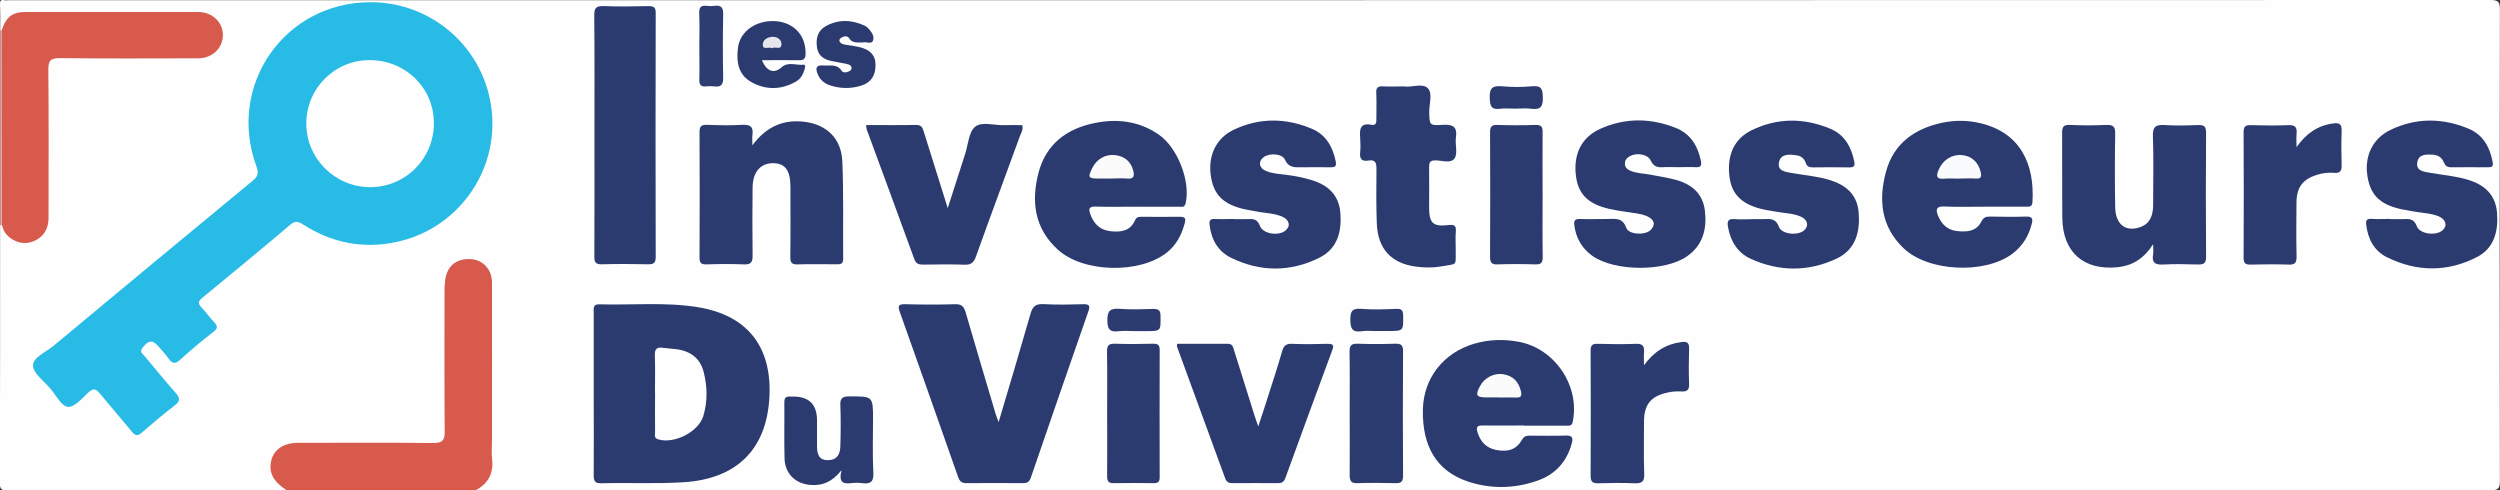
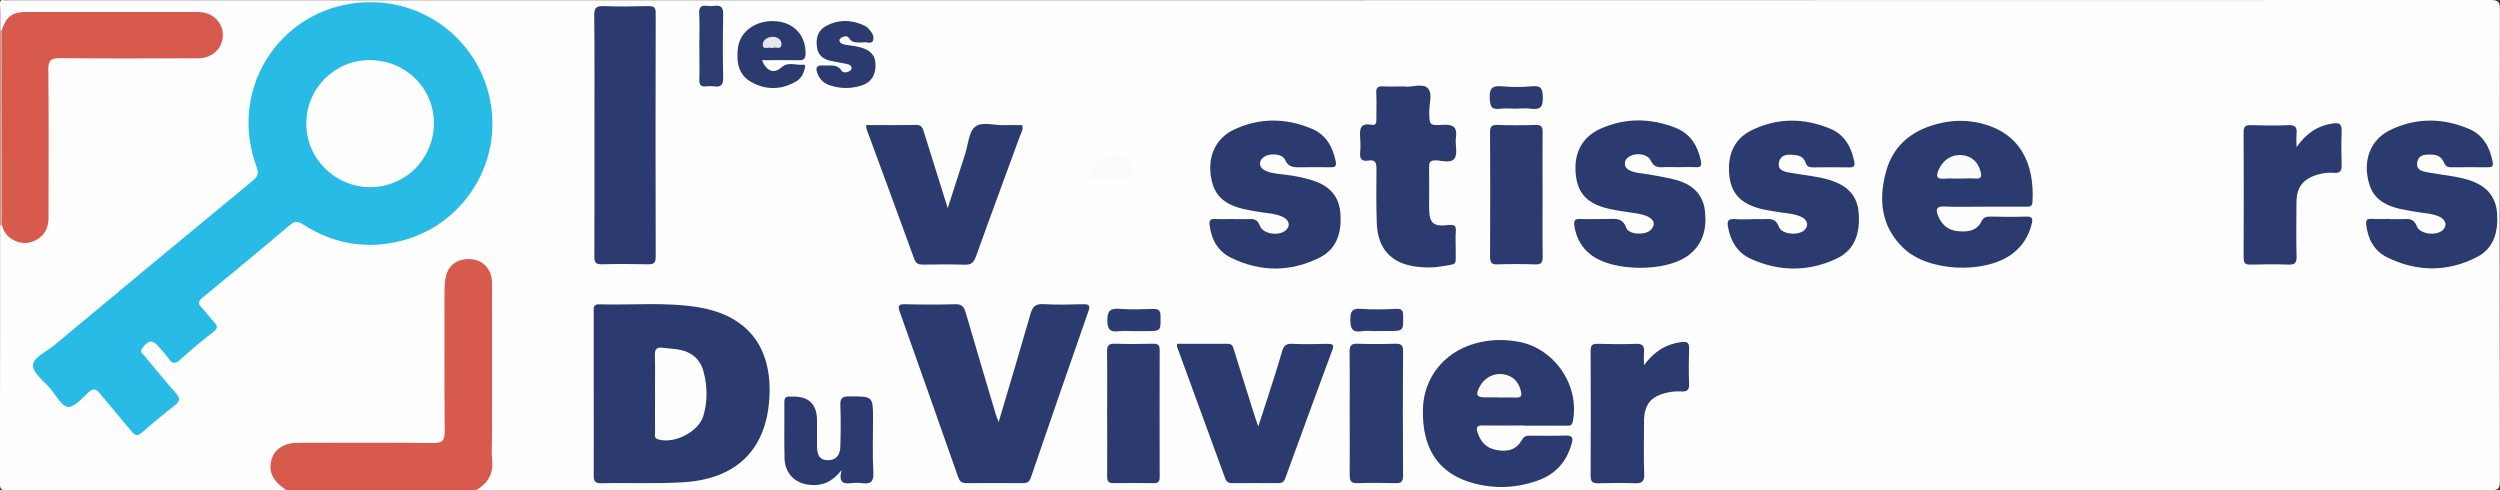
<svg xmlns="http://www.w3.org/2000/svg" id="Calque_2" viewBox="0 0 237.91 46.66">
  <rect x="0" y="0" width="237.91" height="46.66" fill="#333333" stroke="none" />
  <defs>
    <style>
      .cls-1 {
        fill: #fafbfc;
      }

      .cls-2 {
        fill: #2b3b70;
      }

      .cls-3 {
        fill: #e5e7ed;
      }

      .cls-4 {
        fill: #d75a4d;
      }

      .cls-5 {
        fill: #28bbe6;
      }

      .cls-6 {
        fill: #2d3d71;
      }

      .cls-7 {
        fill: #fbfbfc;
      }

      .cls-8 {
        fill: #2c3c70;
      }

      .cls-9 {
        fill: #fefefe;
      }

      .cls-10 {
        fill: #eaaca6;
      }
    </style>
  </defs>
  <g id="Calque_3">
    <g>
      <path class="cls-9" d="M.02,2.89C.02,2.06.04,1.23,0,.4,0,.07.06-.05.4.02c.15.03.32,0,.48,0C79.58.02,158.28.02,236.97,0c.78,0,.93.15.93.93-.03,14.93-.03,29.86,0,44.79,0,.76-.12.94-.92.94-63.9-.02-127.8-.02-191.7-.02,0-.09-.03-.21.05-.27,1.24-.89,1.21-2.19,1.2-3.52-.03-4.97,0-9.93-.01-14.9,0-.45.02-.89-.05-1.33-.15-.9-.73-1.5-1.53-1.62-.92-.14-1.71.29-2.11,1.14-.3.65-.33,1.35-.33,2.06,0,4.04,0,8.09,0,12.13,0,.35,0,.7-.02,1.05-.03.62-.37.91-.98.95-.35.02-.7.02-1.05.02-3.77,0-7.54,0-11.32,0-.54,0-1.09,0-1.61.17-1.48.51-1.9,2.03-.89,3.21.24.28.65.45.62.91-8.86,0-17.71,0-26.57.02-.57,0-.69-.11-.69-.68.02-8.18.02-16.37.02-24.55.12-.06.22-.05.32.04.2.16.33.39.49.58.57.68,1.29.93,2.14.67.87-.27,1.29-.93,1.33-1.8.08-1.65.02-3.31.03-4.96,0-3.02,0-6.04,0-9.07,0-1.44.16-1.6,1.59-1.6,4.02,0,8.05,0,12.07,0,.48,0,.96.02,1.43-.11.88-.25,1.48-1.04,1.44-1.91-.04-.84-.74-1.61-1.63-1.75-.35-.06-.7-.04-1.05-.04-5.01,0-10.03.02-15.04-.02-1.23-.01-2.2.28-2.8,1.4-.09.09-.2.11-.32.05Z" />
      <path class="cls-4" d="M27.26,46.64c-.9-.6-1.65-1.31-1.5-2.52.16-1.25,1.11-1.98,2.61-1.98,4.28,0,8.56-.03,12.84.02.88,0,1.12-.23,1.11-1.11-.04-4.42-.02-8.84-.02-13.26,0-.41.02-.83.08-1.23.2-1.29,1.1-1.98,2.42-1.9,1.17.07,2.01.97,2.02,2.23.01,4.96,0,9.92,0,14.88,0,.64-.06,1.28.01,1.91.16,1.36-.37,2.33-1.55,2.97h-18.03Z" />
      <path class="cls-10" d="M.02,2.89s.1-.04.16-.02c.39.34.34.8.34,1.24.01,5.36.01,10.72,0,16.08,0,.44.05.9-.32,1.25h-.09s-.09-.01-.09-.01V2.89Z" />
      <path class="cls-5" d="M35.26.21c5.96,0,10.93,4.47,11.54,10.38.6,5.85-3.32,11.24-9.13,12.45-3.14.66-6.09.07-8.8-1.66-.45-.29-.75-.41-1.24,0-2.77,2.35-5.58,4.66-8.39,6.97-.38.32-.42.54-.07.9.42.44.76.94,1.18,1.38.35.37.43.59-.05.96-1.09.84-2.14,1.72-3.15,2.64-.49.45-.77.39-1.12-.13-.25-.37-.58-.68-.86-1.03-.63-.77-1.03-.74-1.63.06-.27.36.02.52.19.72,1,1.2,1.99,2.41,3.02,3.58.41.47.39.76-.11,1.14-1.08.84-2.14,1.72-3.17,2.62-.4.35-.62.25-.92-.11-.99-1.21-2.02-2.38-3.01-3.59-.35-.43-.6-.63-1.12-.15-.6.56-1.35,1.44-1.96,1.38-.6-.05-1.12-1.09-1.65-1.72-.61-.73-1.66-1.47-1.67-2.22,0-.78,1.26-1.28,1.98-1.89,6.3-5.25,12.61-10.48,18.93-15.69.49-.4.59-.71.36-1.35C21.56,8.14,27.07.21,35.26.21Z" />
      <path class="cls-2" d="M56.5,37.46c0-2.58,0-5.16,0-7.73,0-.37-.09-.79.53-.77,3.12.09,6.26-.23,9.37.27,5.01.81,7.16,4.1,6.8,8.86-.36,4.83-3.24,7.49-8.13,7.8-2.62.17-5.24.03-7.85.1-.63.02-.73-.25-.72-.79.02-2.58,0-5.16,0-7.73Z" />
      <path class="cls-2" d="M95.04,40.15c1.06-3.57,2.06-6.91,3.02-10.26.19-.68.45-.99,1.23-.95,1.27.08,2.56.04,3.83.01.56-.01.63.17.46.66-1.84,5.28-3.67,10.55-5.48,15.84-.14.42-.36.53-.76.53-1.79-.01-3.58-.02-5.37,0-.49,0-.66-.21-.8-.61-1.84-5.24-3.69-10.48-5.55-15.71-.18-.51-.14-.73.49-.71,1.6.04,3.2.05,4.79,0,.67-.02.85.28,1.01.83.94,3.23,1.9,6.45,2.86,9.68.04.15.11.29.26.69Z" />
      <path class="cls-4" d="M.19,21.43c0-6.19-.01-12.38-.02-18.57.41-1.26,1.01-1.72,2.29-1.72,5.46,0,10.92,0,16.38,0,1.36,0,2.38.97,2.37,2.2-.01,1.26-1.01,2.21-2.37,2.21-4.37,0-8.75.04-13.12-.02-.96-.01-1.13.28-1.12,1.16.05,4.67.02,9.35.02,14.02,0,.93-.34,1.68-1.18,2.13-.76.41-1.54.38-2.28-.07-.51-.31-.85-.76-.97-1.36Z" />
-       <path class="cls-2" d="M71.6,13.83c1.34-1.81,2.98-2.48,4.96-2.24,2.14.27,3.51,1.61,3.6,3.79.13,3.08.05,6.17.08,9.26,0,.55-.33.51-.69.51-1.21,0-2.43-.03-3.64.01-.54.02-.71-.15-.7-.7.03-2.23.01-4.46.01-6.68,0-1.55-.49-2.22-1.6-2.25-1.22-.03-1.98.81-2,2.29-.02,2.16-.03,4.33,0,6.49.01.67-.18.88-.85.85-1.18-.05-2.36-.04-3.55,0-.51.01-.65-.16-.65-.65.02-3.98.02-7.96,0-11.94,0-.56.18-.7.71-.69,1.12.04,2.24.07,3.35,0,.82-.05,1.09.23.97,1.01-.03.22,0,.44,0,.94Z" />
-       <path class="cls-2" d="M108.23,19.67c-1.31,0-2.62.03-3.93-.01-.71-.03-.72.24-.52.78.33.88.92,1.45,1.87,1.56.96.11,1.89.02,2.35-1.01.13-.3.31-.36.58-.36,1.25,0,2.49.02,3.74,0,.48,0,.53.19.43.58-.29,1.11-.78,2.08-1.69,2.81-2.57,2.06-7.96,1.95-10.39-.26-2.25-2.04-2.55-4.63-1.83-7.36.72-2.7,2.69-4.17,5.37-4.7,2.14-.43,4.2-.17,6.05,1.1,1.82,1.25,3.05,4.47,2.57,6.54-.1.45-.4.33-.66.33-1.31.01-2.62,0-3.93,0Z" />
      <path class="cls-2" d="M188.84,19.67c-1.28,0-2.56.04-3.83-.02-.77-.03-.8.31-.59.85.33.83.9,1.39,1.82,1.49.92.1,1.83.05,2.32-.91.19-.38.43-.48.82-.47,1.15.02,2.3.04,3.45,0,.6-.02.63.25.52.69-.29,1.15-.87,2.1-1.82,2.83-2.61,1.98-8.02,1.75-10.38-.51-2.16-2.06-2.4-4.64-1.66-7.32.73-2.64,2.7-4.06,5.34-4.62,1.24-.26,2.48-.24,3.7.06,3.74.92,5.1,3.86,4.89,7.48-.03.49-.33.45-.65.45-1.31,0-2.62,0-3.93,0Z" />
      <path class="cls-2" d="M145.04,40.49c-1.31,0-2.62.02-3.93,0-.54-.01-.66.15-.5.66.28.9.84,1.49,1.78,1.67,1.15.22,1.92-.05,2.45-.97.21-.36.44-.39.77-.39,1.12,0,2.24.03,3.35-.01.63-.03.78.17.61.76-.48,1.77-1.59,2.96-3.31,3.55-2.18.75-4.4.79-6.58.06-2.94-.98-4.36-3.33-4.27-6.88.07-2.96,1.96-5.37,4.88-6.23,1.4-.41,2.82-.45,4.26-.18,3.42.64,5.82,4.21,5.12,7.6-.09.43-.34.38-.62.38-1.34,0-2.68,0-4.02,0Z" />
-       <path class="cls-2" d="M204.89,23.26c-.91,1.39-2,2.03-3.38,2.17-3.22.32-5.21-1.43-5.25-4.67-.03-2.7,0-5.41-.02-8.11,0-.57.12-.79.74-.76,1.15.05,2.3.05,3.45,0,.66-.03.88.15.86.84-.04,2.32-.04,4.64,0,6.97.02,1.65.98,2.41,2.39,1.91.96-.34,1.21-1.15,1.22-2.07,0-2.19.06-4.39-.02-6.58-.03-.92.29-1.11,1.12-1.06,1.05.07,2.11.04,3.16,0,.56-.02.78.1.78.72-.03,3.94-.03,7.89,0,11.83,0,.63-.24.73-.79.72-1.08-.03-2.18-.06-3.26,0-.78.05-1.14-.16-.99-.98.04-.21,0-.44,0-.93Z" />
      <path class="cls-2" d="M56.57,12.92c0-3.82.02-7.64-.02-11.46,0-.74.21-.9.91-.88,1.4.06,2.81.03,4.22,0,.5,0,.73.08.72.66-.02,7.74-.02,15.47,0,23.21,0,.54-.16.71-.71.7-1.47-.03-2.94-.04-4.41,0-.64.02-.73-.24-.72-.79.02-3.82.01-7.64.01-11.46Z" />
      <path class="cls-2" d="M227.45,20.85c.45,0,.9.02,1.34,0,.57-.04.96.03,1.21.69.28.75,1.83.92,2.44.38.49-.44.33-1.03-.36-1.33-.75-.31-1.56-.31-2.34-.46-.44-.09-.88-.14-1.32-.24-2-.47-2.88-1.38-3.14-3.23-.26-1.83.52-3.48,2.19-4.29,2.46-1.19,5.01-1.16,7.5-.1,1.33.57,1.97,1.73,2.24,3.13.1.5-.13.52-.5.52-1.15,0-2.3-.02-3.45,0-.39,0-.57-.15-.7-.48-.19-.46-.56-.69-1.04-.72-.62-.03-1.34-.07-1.48.7-.16.86.63.91,1.2,1.02,1.22.22,2.47.31,3.66.68,1.59.49,2.61,1.46,2.73,3.17.12,1.72-.27,3.33-1.91,4.17-2.81,1.45-5.72,1.42-8.55.03-1.23-.6-1.82-1.72-1.99-3.08-.06-.47.06-.62.54-.58.57.04,1.15,0,1.73,0Z" />
      <path class="cls-2" d="M166.76,20.85c.38,0,.77.02,1.15,0,.62-.03,1.1-.03,1.38.74.26.71,1.78.85,2.38.35.5-.43.37-1.04-.31-1.33-.77-.33-1.62-.32-2.43-.48-.47-.09-.95-.15-1.41-.27-1.85-.49-2.74-1.43-2.94-3.07-.24-2.03.44-3.58,2.12-4.4,2.46-1.2,5-1.18,7.5-.13,1.34.56,1.98,1.73,2.26,3.11.09.42-.04.57-.47.56-1.15-.02-2.3-.02-3.45,0-.36,0-.59-.07-.71-.45-.12-.38-.44-.64-.84-.7-.67-.09-1.5-.19-1.69.64-.2.88.65.94,1.25,1.05,1.19.21,2.4.3,3.57.66,1.53.47,2.6,1.36,2.75,3.04.17,1.87-.27,3.58-2.09,4.44-2.67,1.26-5.45,1.25-8.15.03-1.27-.57-1.95-1.68-2.19-3.05-.08-.48-.03-.79.6-.74.57.05,1.15.01,1.72.01Z" />
      <path class="cls-2" d="M159.63,15.91c-.45,0-.9-.03-1.34,0-.54.04-.92-.04-1.2-.63-.28-.61-1.32-.77-1.96-.43-.3.16-.51.38-.5.75.01.33.23.52.5.64.62.27,1.31.26,1.97.39.81.16,1.64.28,2.43.5,1.5.42,2.54,1.33,2.72,2.96.19,1.71-.19,3.23-1.69,4.29-2.13,1.5-6.95,1.47-9.05-.05-.98-.71-1.53-1.68-1.69-2.88-.06-.44.04-.63.54-.61.86.03,1.72,0,2.59,0,.73,0,1.45-.18,1.81.84.24.66,1.79.73,2.32.21.41-.41.42-.86-.11-1.19-.47-.29-1.02-.36-1.55-.44-.76-.12-1.52-.21-2.26-.38-2.03-.45-2.98-1.41-3.19-3.16-.25-2.06.53-3.66,2.34-4.47,2.35-1.05,4.77-1.03,7.16-.08,1.39.55,2.09,1.69,2.39,3.12.09.45.02.65-.48.62-.57-.03-1.15,0-1.72,0Z" />
      <path class="cls-2" d="M117.41,20.85c.45,0,.9.02,1.34,0,.53-.03.91,0,1.15.65.29.77,1.77.98,2.42.45.52-.42.4-1.02-.29-1.33-.8-.35-1.68-.33-2.52-.51-.41-.08-.82-.13-1.22-.23-1.97-.49-2.85-1.43-3.08-3.27-.23-1.85.54-3.48,2.21-4.27,2.43-1.15,4.94-1.13,7.41-.09,1.35.56,1.99,1.71,2.28,3.09.11.53-.1.59-.53.58-.89-.02-1.79-.01-2.68,0-.66,0-1.26.08-1.62-.73-.26-.57-1.44-.64-1.99-.26-.57.39-.51,1.04.16,1.33.62.27,1.3.29,1.97.38.82.1,1.63.26,2.43.51,1.55.47,2.56,1.42,2.7,3.08.15,1.8-.27,3.45-2,4.3-2.75,1.37-5.61,1.36-8.38.01-1.26-.61-1.9-1.74-2.06-3.13-.05-.4.04-.59.49-.57.61.03,1.21,0,1.82,0Z" />
      <path class="cls-2" d="M82.43,11.9c1.62,0,3.19.02,4.75-.01.52-.01.62.28.74.67.72,2.33,1.46,4.65,2.27,7.25.61-1.9,1.14-3.55,1.67-5.2.28-.88.33-2.04.93-2.54.65-.54,1.83-.12,2.78-.16.57-.02,1.15,0,1.71,0,.12.42-.1.72-.22,1.04-1.39,3.82-2.81,7.62-4.18,11.45-.2.56-.44.81-1.07.79-1.31-.05-2.62-.02-3.93-.01-.41,0-.7-.04-.87-.52-1.49-4.12-3.02-8.22-4.53-12.34-.03-.09-.03-.18-.06-.41Z" />
      <path class="cls-2" d="M112.01,32.72c1.61,0,3.23,0,4.85,0,.44,0,.48.3.58.62.63,2.03,1.27,4.06,1.91,6.09.09.3.2.59.39,1.15.35-1.07.64-1.91.9-2.75.46-1.45.94-2.9,1.36-4.36.15-.55.36-.78.97-.75,1.12.05,2.24.03,3.35,0,.45,0,.67.06.48.56-1.51,4.08-3.01,8.16-4.49,12.24-.14.38-.36.46-.71.46-1.44-.01-2.87-.01-4.31,0-.36,0-.57-.1-.7-.47-1.52-4.18-3.05-8.34-4.58-12.52-.02-.05,0-.12.01-.27Z" />
      <path class="cls-2" d="M133.71,8.24c.64.07,1.67-.34,2.16.15.49.48.13,1.51.14,2.29.03,1.22.01,1.28,1.29,1.2.97-.06,1.4.18,1.25,1.22-.09.66.19,1.48-.12,1.96-.35.54-1.23.19-1.87.2-.5.01-.56.23-.56.64.02,1.27,0,2.55,0,3.82,0,1.5.35,1.87,1.81,1.7.61-.07.78.05.73.64-.05.54,0,1.08-.01,1.62-.02,1.72.25,1.37-1.44,1.68-.74.13-1.54.11-2.29.02-2.41-.3-3.69-1.7-3.78-4.14-.06-1.72-.05-3.44-.03-5.15,0-.58-.09-.93-.77-.81-.65.11-.85-.19-.78-.8.04-.44.03-.89,0-1.34-.06-.8-.04-1.49,1.1-1.26.41.08.45-.23.44-.55,0-.83.03-1.66-.01-2.48-.03-.52.16-.66.66-.63.64.04,1.28,0,2.06,0Z" />
      <path class="cls-2" d="M156.46,34.74c.95-1.28,2.07-2,3.56-2.19.55-.07.74.08.72.64-.03,1.11-.04,2.23,0,3.34.03.62-.23.76-.78.72-.41-.02-.83.01-1.24.1-1.62.34-2.27,1.14-2.27,2.79,0,1.65-.04,3.31.02,4.96.03.74-.23.92-.93.89-1.15-.05-2.3-.03-3.45,0-.53.01-.72-.14-.72-.7.02-3.97.02-7.95,0-11.92,0-.5.15-.67.66-.65,1.21.03,2.43.05,3.64,0,.68-.03.83.24.78.83-.03.4,0,.8,0,1.21Z" />
      <path class="cls-2" d="M218.54,14.01c.89-1.26,1.96-2.05,3.47-2.26.66-.1.85.09.83.73-.04,1.08-.03,2.16,0,3.25.01.52-.13.76-.7.72-.51-.04-1.02,0-1.52.15-1.45.41-2.07,1.18-2.08,2.68-.01,1.72-.03,3.44.01,5.15.01.6-.18.77-.76.75-1.21-.04-2.43-.03-3.64,0-.51.01-.64-.17-.64-.66.02-3.98.02-7.96,0-11.93,0-.56.18-.7.71-.68,1.18.03,2.37.05,3.55,0,.66-.03.84.21.78.82-.04.43,0,.87,0,1.31Z" />
      <path class="cls-2" d="M128.44,39.28c0-1.94.02-3.88-.01-5.82,0-.59.18-.77.77-.75,1.18.04,2.36.04,3.55,0,.57-.02.78.12.77.73-.03,3.95-.02,7.89,0,11.84,0,.55-.18.72-.71.7-1.21-.03-2.43-.04-3.64,0-.63.02-.73-.25-.73-.79.02-1.97,0-3.95,0-5.92Z" />
      <path class="cls-2" d="M146.8,18.53c0,1.97-.02,3.94.01,5.91,0,.52-.12.74-.69.72-1.21-.04-2.43-.04-3.64,0-.57.02-.68-.22-.68-.73.02-3.94.02-7.89,0-11.83,0-.53.14-.73.69-.71,1.21.04,2.43.04,3.64,0,.59-.02.68.23.67.73-.02,1.97,0,3.94,0,5.91Z" />
      <path class="cls-2" d="M105.36,39.28c0-1.94.02-3.88-.01-5.82-.01-.59.17-.77.76-.75,1.21.04,2.43.03,3.64,0,.45,0,.61.13.61.59-.01,4.04-.01,8.08,0,12.12,0,.41-.14.56-.55.56-1.28-.02-2.55-.02-3.83,0-.54.01-.62-.23-.62-.69.02-2,0-4.01,0-6.01Z" />
      <path class="cls-2" d="M80.07,44.76c-.92,1.15-1.85,1.47-2.92,1.39-1.45-.1-2.45-1.07-2.49-2.52-.05-1.78,0-3.56-.02-5.34,0-.41.14-.59.55-.55.06,0,.13,0,.19,0q2.37-.06,2.37,2.27c0,.83,0,1.65,0,2.48.01.69.15,1.3,1.03,1.3.88,0,1.17-.57,1.19-1.31.04-1.3.05-2.61,0-3.91-.03-.67.19-.85.85-.85,2.26,0,2.26-.02,2.26,2.19,0,1.69-.06,3.38.03,5.06.05.9-.28,1.11-1.07,1.01-.35-.05-.7-.04-1.05,0-.68.07-1.22.01-.91-1.22Z" />
      <path class="cls-2" d="M72.5,5.72c.47,1.1,1.16,1.32,1.87.69.64-.57,1.38-.18,2.08-.25.26-.03.15.3.11.46-.13.47-.38.9-.81,1.14-1.38.79-2.81.83-4.2.08-1.32-.71-1.49-1.98-1.32-3.31.2-1.59,1.79-2.66,3.63-2.51,1.75.15,2.85,1.4,2.8,3.13-.01.48-.21.59-.64.58-1.15-.02-2.29,0-3.53,0Z" />
      <path class="cls-2" d="M82.1,4.04c-.5-.02-.99.11-1.31-.42-.14-.23-.46-.19-.7-.05-.14.08-.27.22-.18.39.11.21.34.26.57.3.47.07.95.13,1.41.25.83.22,1.42.67,1.43,1.65,0,.97-.37,1.66-1.31,1.97-1,.33-2.01.32-3,0-.54-.17-.95-.51-1.18-1.04-.24-.56-.21-.93.55-.86.6.05,1.26-.18,1.71.5.13.21.45.19.71.06.16-.08.28-.21.23-.37-.08-.3-.38-.31-.62-.37-.46-.1-.94-.16-1.4-.27-.68-.16-1.16-.54-1.26-1.26-.12-.8.03-1.56.78-2,1.22-.7,2.49-.66,3.75-.08.11.05.22.13.31.22.31.33.64.74.5,1.17-.15.44-.67.11-.96.21Z" />
      <path class="cls-6" d="M66.55,4.42c0-1.05.04-2.09-.01-3.14-.03-.61.19-.8.76-.72.22.03.45.03.67,0,.67-.1.87.17.85.84-.04,2-.04,3.99,0,5.99.01.68-.21.92-.87.83-.25-.03-.51-.03-.76,0-.52.06-.65-.18-.64-.66.03-1.05,0-2.09,0-3.14Z" />
      <path class="cls-8" d="M107.9,31.51c-.48,0-.96-.05-1.43.01-.81.1-1.08-.14-1.09-1.01-.01-.94.27-1.19,1.18-1.12,1.04.08,2.1.04,3.15.01.51-.01.73.1.73.67.02,1.44.05,1.44-1.39,1.44-.38,0-.76,0-1.14,0Z" />
      <path class="cls-2" d="M144.2,10.34c-.48,0-.97-.05-1.44.01-.83.11-.96-.23-.99-1-.04-.93.22-1.22,1.15-1.14.95.09,1.92.09,2.87,0,.9-.09,1.02.27,1.03,1.06.02.86-.2,1.2-1.09,1.08-.5-.07-1.02-.01-1.53-.01Z" />
      <path class="cls-8" d="M131.03,31.51c-.48,0-.97-.06-1.44.01-.91.14-1.08-.26-1.09-1.09,0-.82.18-1.11,1.04-1.04,1.11.09,2.24.05,3.35,0,.52-.02.63.17.64.65.02,1.46.04,1.46-1.45,1.46-.35,0-.7,0-1.05,0Z" />
      <path class="cls-9" d="M41.29,11.72c0,3.38-2.68,6.08-6.05,6.09-3.36,0-6.1-2.72-6.09-6.07.01-3.33,2.69-6.02,6.02-6.02,3.42,0,6.12,2.64,6.12,6Z" />
      <path class="cls-9" d="M62.33,37.42c0-1.21.03-2.41-.01-3.62-.02-.63.22-.78.78-.7.44.06.89.08,1.33.14,1.33.19,2.23.9,2.55,2.22.34,1.38.36,2.77-.05,4.13-.47,1.53-2.78,2.68-4.3,2.22-.42-.13-.29-.44-.29-.69-.02-1.24,0-2.48,0-3.71Z" />
      <path class="cls-7" d="M105.71,16.99c-.38,0-.77,0-1.15,0-1,0-1.06-.1-.62-.99.42-.86,1.26-1.35,2.18-1.24.87.11,1.47.57,1.71,1.43.14.51.12.87-.58.8-.51-.05-1.02,0-1.53,0Z" />
-       <path class="cls-1" d="M186.4,17c-.45,0-.9-.04-1.34,0-.85.09-.81-.31-.55-.89.41-.91,1.25-1.44,2.2-1.35.93.09,1.55.67,1.78,1.6.1.43.06.67-.47.63-.54-.03-1.08,0-1.63,0Z" />
+       <path class="cls-1" d="M186.4,17c-.45,0-.9-.04-1.34,0-.85.09-.81-.31-.55-.89.41-.91,1.25-1.44,2.2-1.35.93.09,1.55.67,1.78,1.6.1.43.06.67-.47.63-.54-.03-1.08,0-1.63,0" />
      <path class="cls-7" d="M142.7,37.82c-.41,0-.83,0-1.24,0-.97,0-1.09-.21-.61-1.09.43-.8,1.36-1.27,2.24-1.11.92.16,1.43.71,1.65,1.62.12.51-.06.61-.51.59-.51-.02-1.02,0-1.53,0Z" />
      <path class="cls-3" d="M73.5,4.59c-.33-.18-.88.2-.91-.3-.03-.48.43-.77.92-.79.46-.02.88.28.86.72-.03.61-.63.14-.87.38Z" />
    </g>
  </g>
</svg>